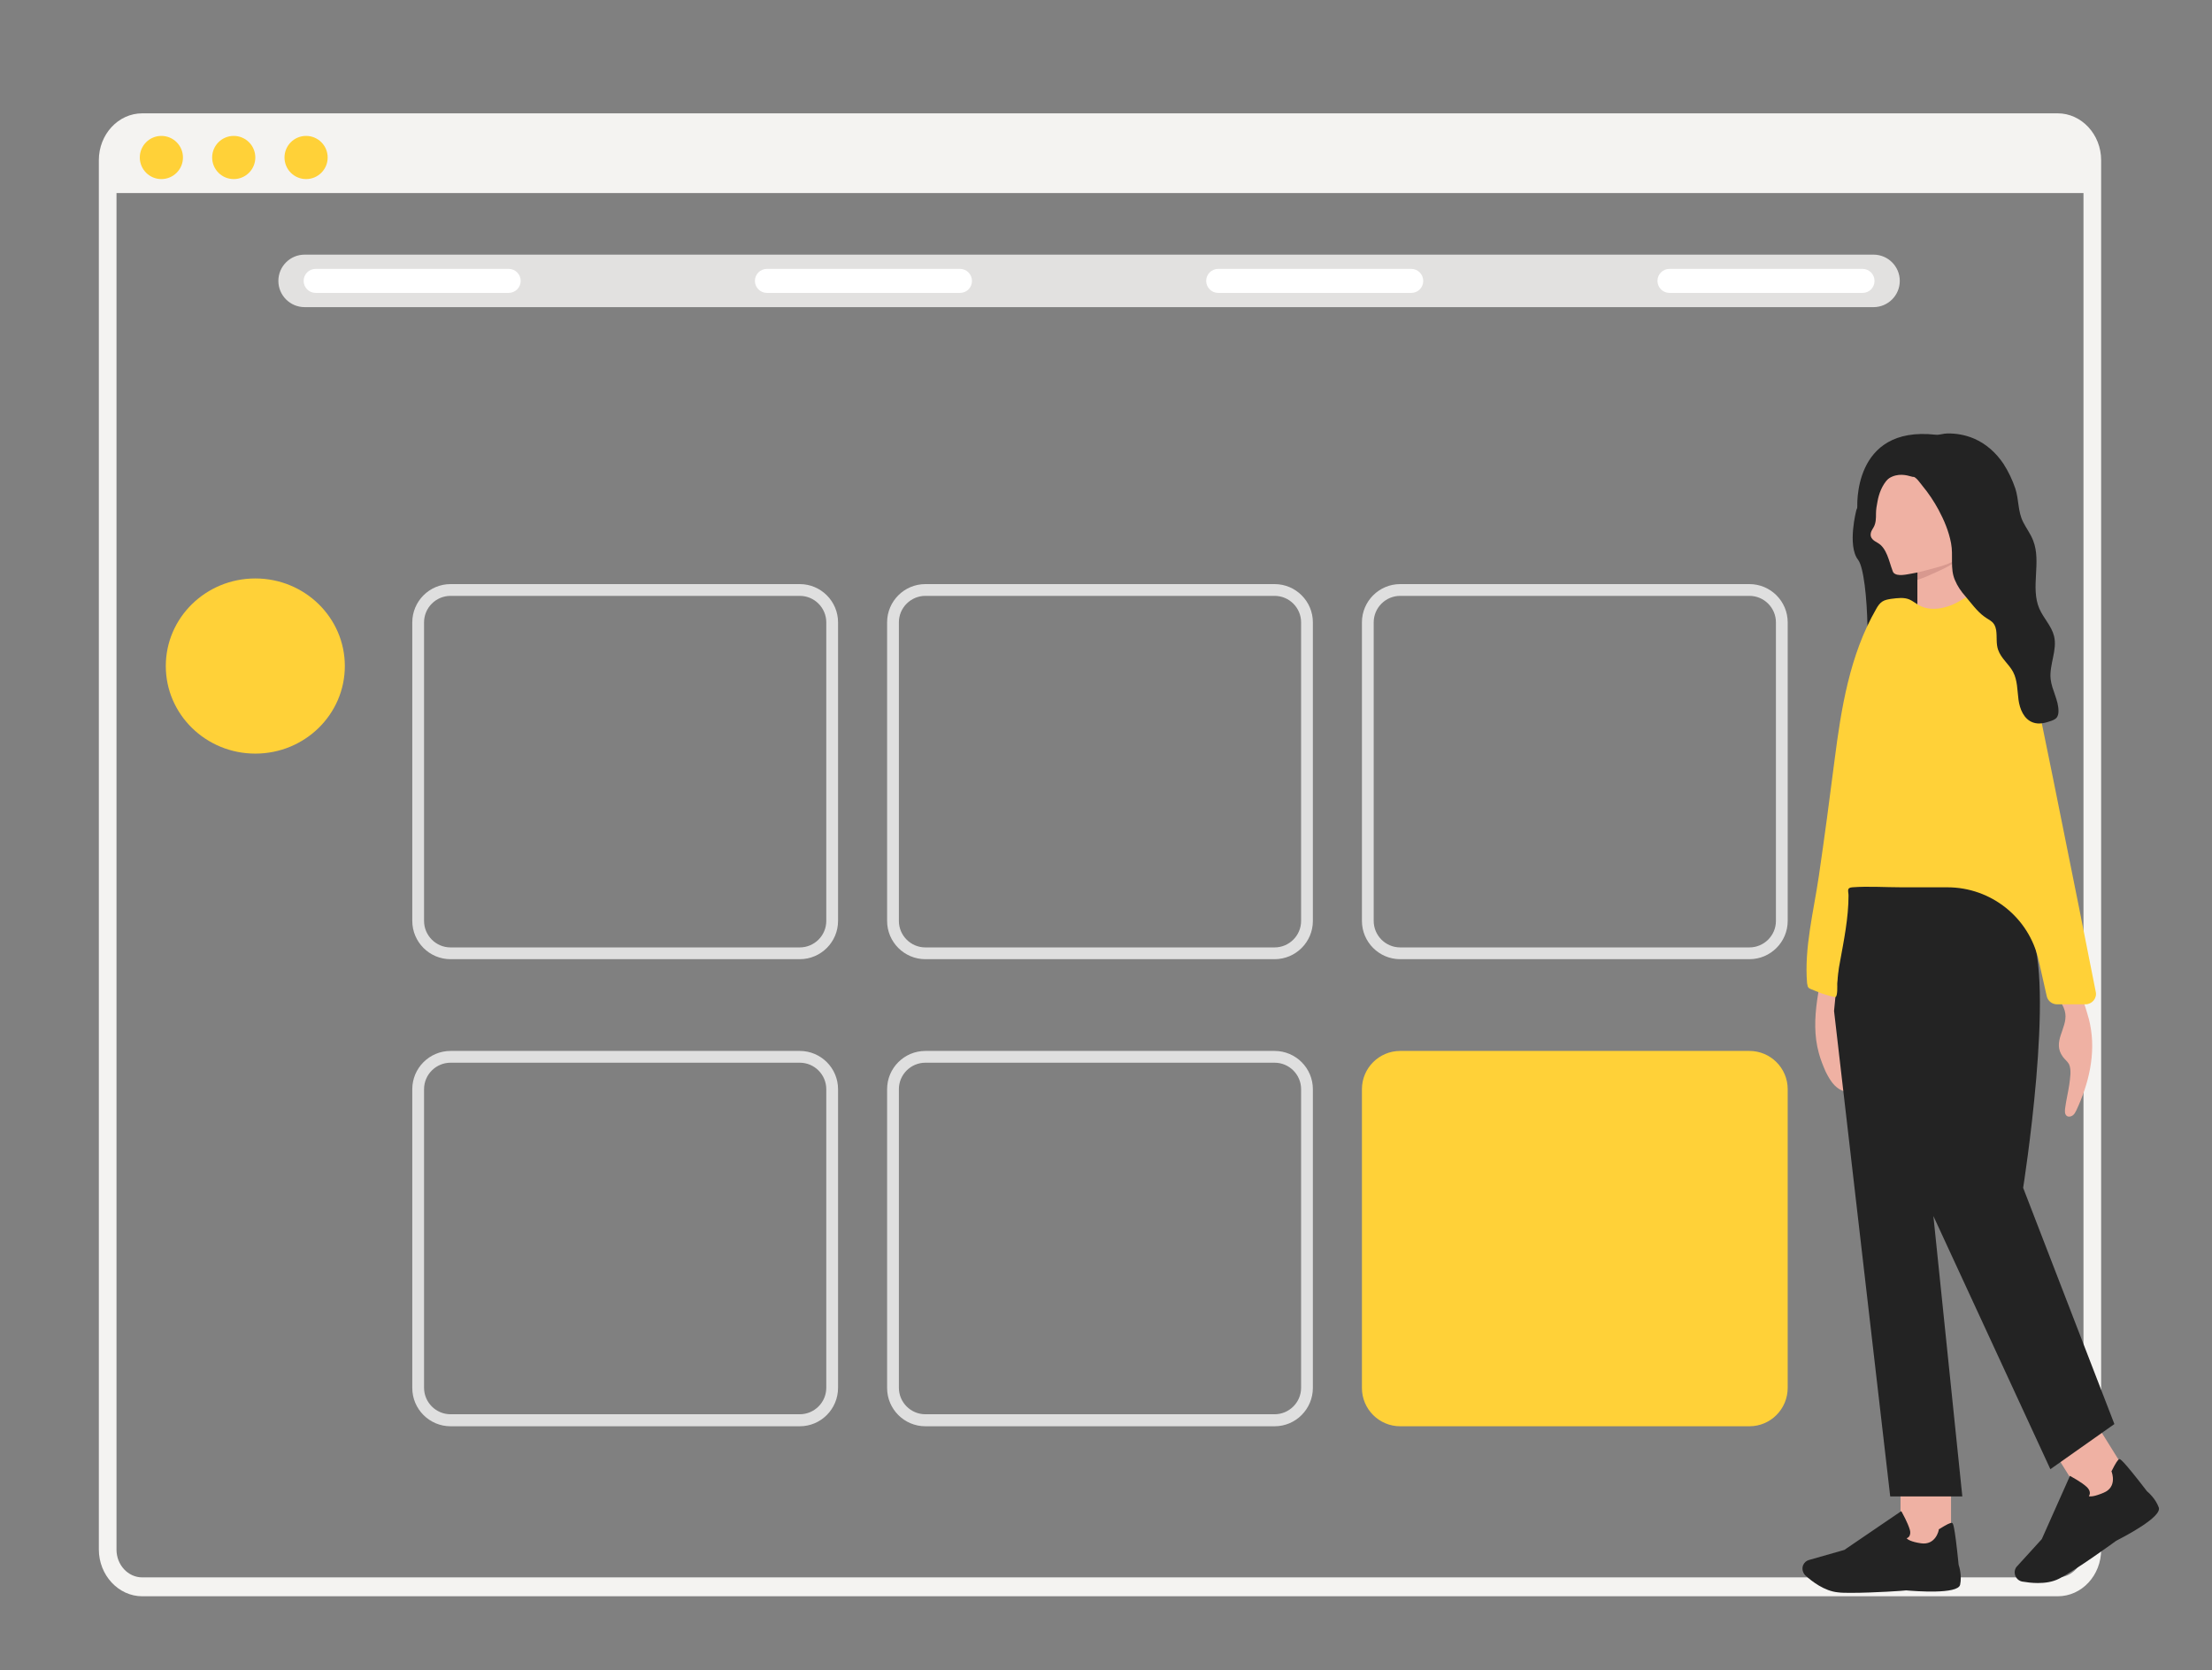
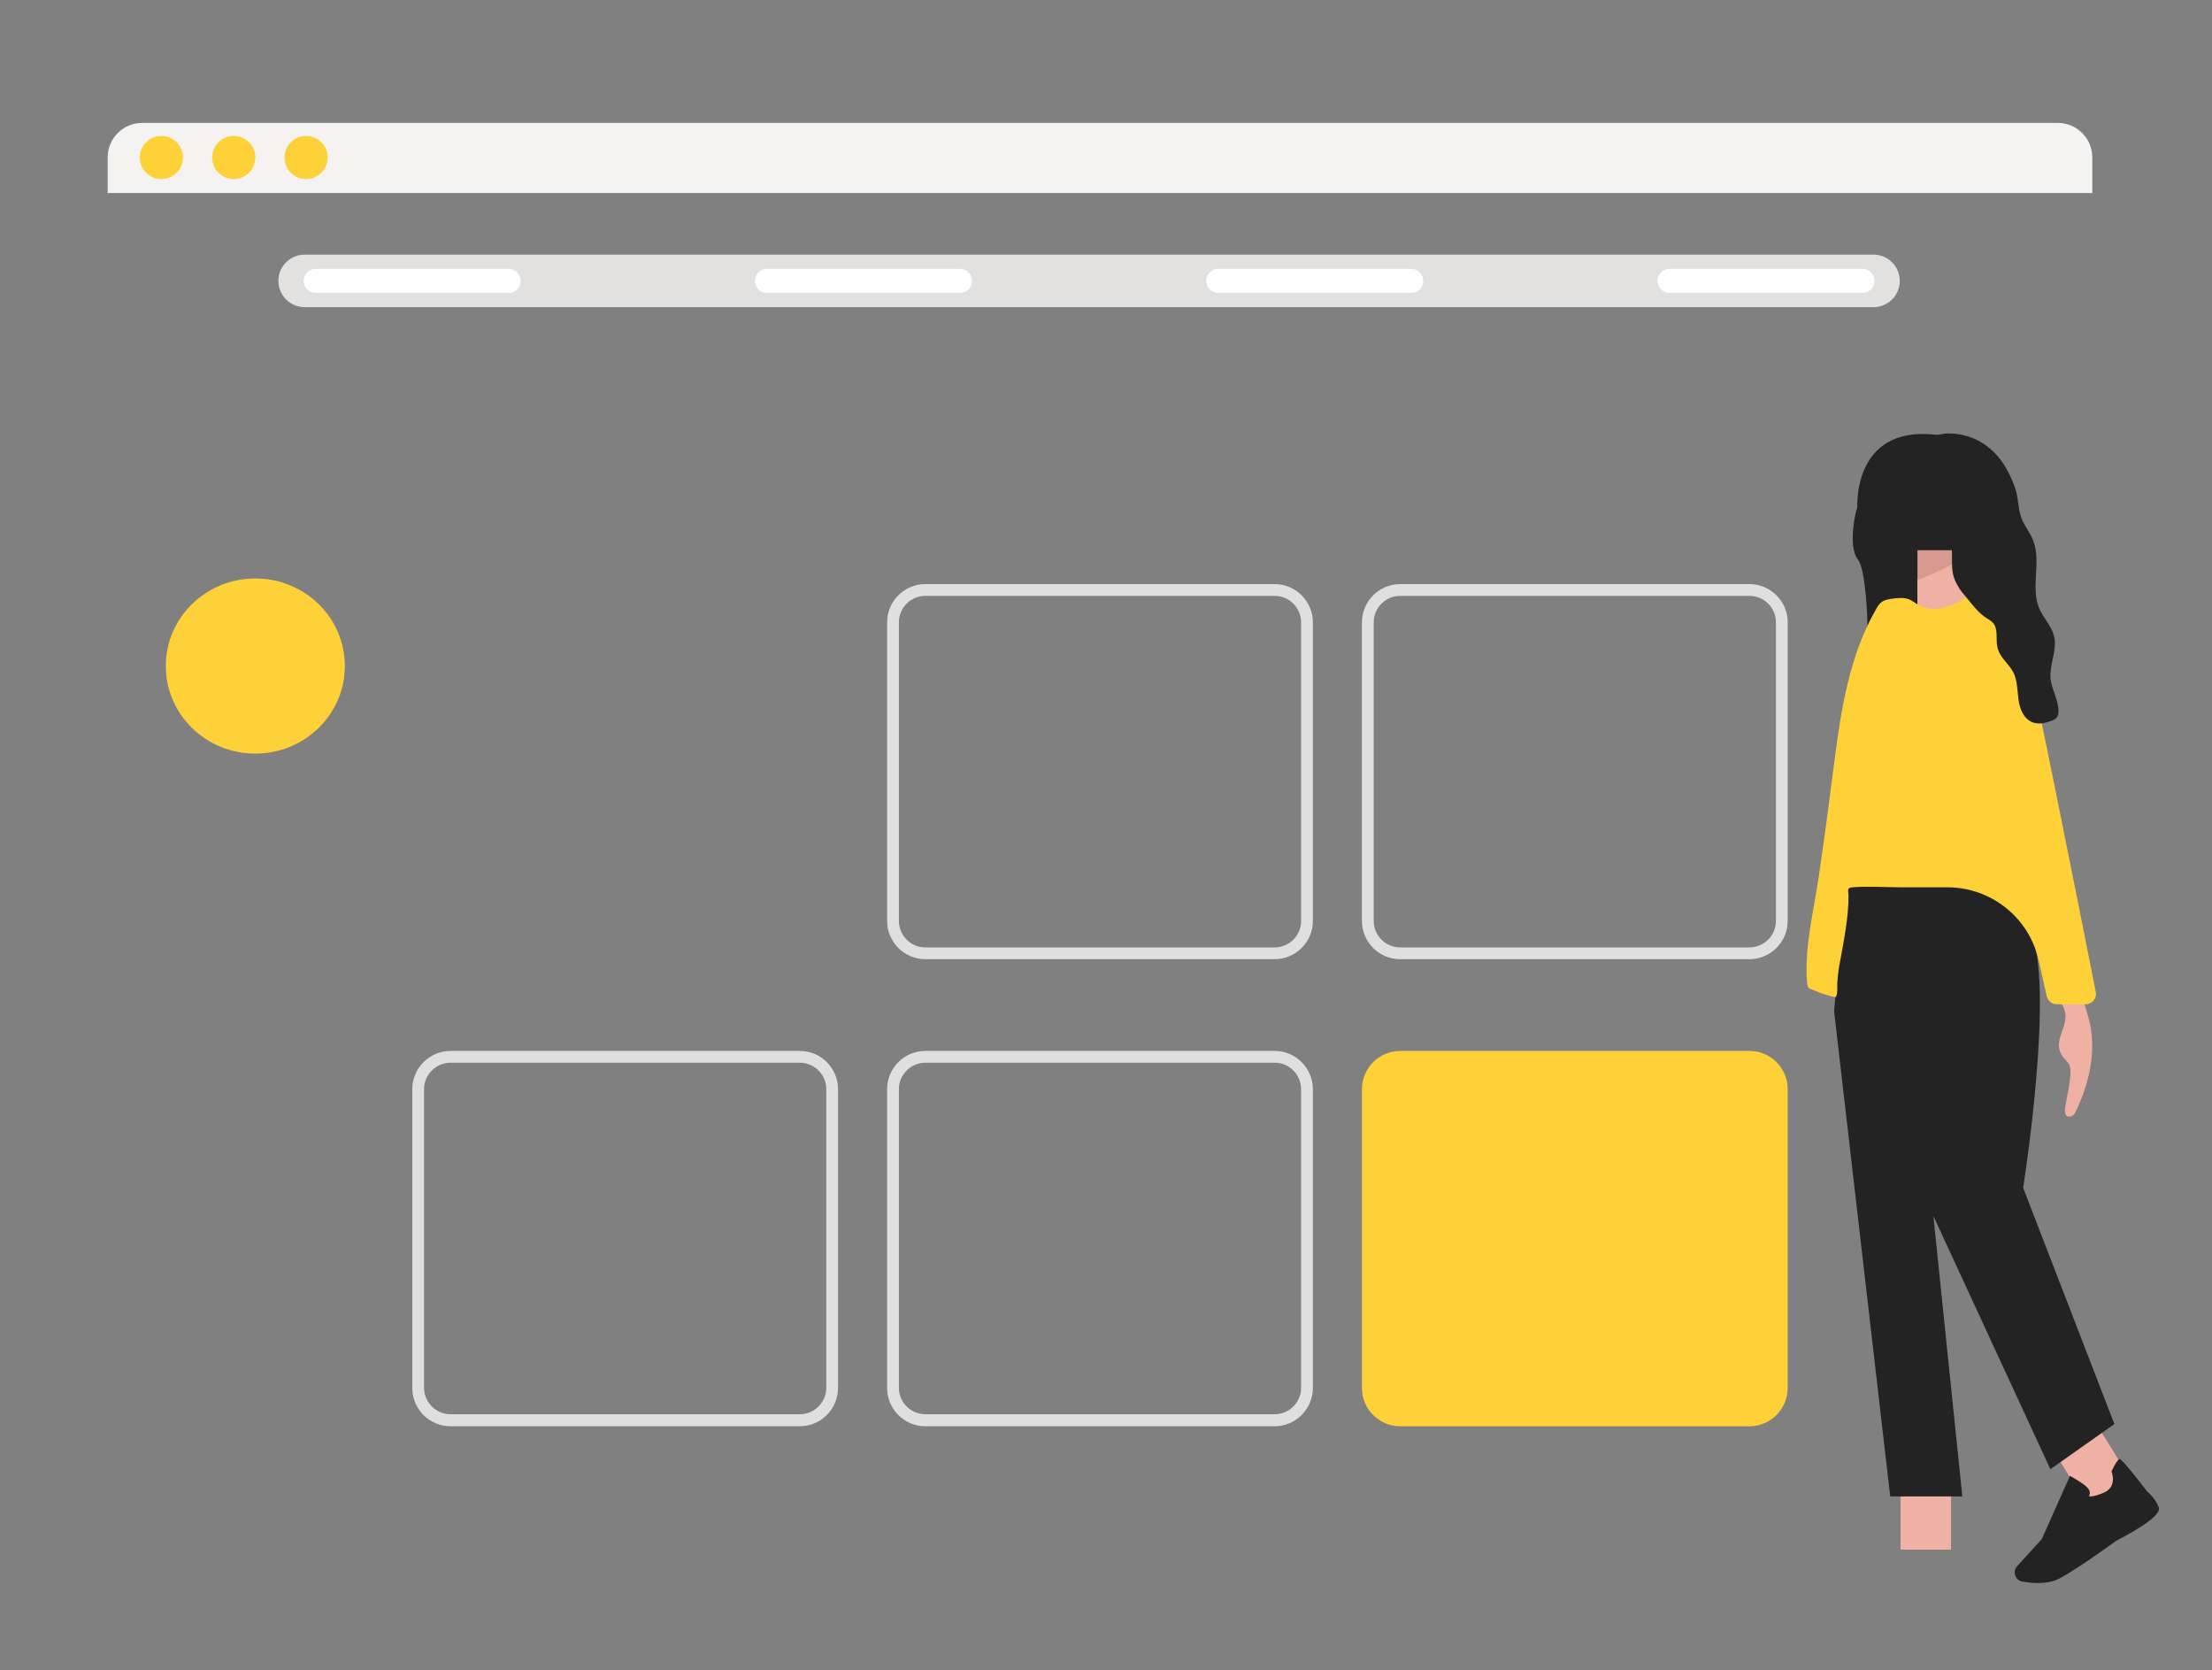
<svg xmlns="http://www.w3.org/2000/svg" id="Layer_1" x="0px" y="0px" viewBox="0 0 901.9 680.9" style="enable-background:new 0 0 901.9 680.9;" xml:space="preserve">
  <rect x="0" y="0" width="901.9" height="680.9" fill="#808080" stroke="none" />
  <style type="text/css">	.st0{fill:#232323;}	.st1{fill:#D8998F;}	.st2{fill:#EFB1A3;}	.st3{fill:#FFD138;}	.st4{fill:#F4F3F1;}	.st5{fill:#E2E1E0;}	.st6{fill:#DFDFDF;}	.st7{fill:#FFFFFF;}</style>
  <path class="st0" d="M761.1,197.6l14.7-11.4c0,0,16.8,5.2,17.2,5.4c0.4,0.2,26,59.5,26,59.5s-65.5,33.5-60.7,30.3 c4.8-3.3,3.8-47.5-0.7-53.2c-4.5-5.8-0.7-20.3-0.7-20.3L761.1,197.6L761.1,197.6L761.1,197.6z" />
  <polygon class="st1" points="801.7,224.3 781.8,224.3 781.8,255.9 803.8,248.7 " />
  <g>
    <path class="st2" d="M797.5,228.9c-2.2,1.6-4.7,2.8-7.1,3.9c-2.8,1.3-5.6,2.6-8.6,3.6c0,0,0,0,0,0v19.5l22-7.2l-2-24.4  C800.6,226,799.2,227.6,797.5,228.9z" />
  </g>
  <ellipse class="st3" cx="104.1" cy="271.5" rx="36.5" ry="35.7" />
-   <path class="st4" d="M839,650.7H58c-9.7,0-17.7-8.6-17.7-19.1V65.3c0-10.5,7.9-19.1,17.7-19.1h781c9.7,0,17.7,8.6,17.7,19.1v566.4 C856.7,642.2,848.8,650.7,839,650.7L839,650.7z M58,54c-5.8,0-10.5,5.1-10.5,11.3v566.4c0,6.2,4.7,11.3,10.5,11.3h781 c5.8,0,10.5-5.1,10.5-11.3V65.3c0-6.2-4.7-11.3-10.5-11.3H58z" />
  <path class="st4" d="M853.1,64.2v14.5H43.9V64.2c0-7.8,6.3-14.1,14.1-14.1h781C846.8,50.1,853.1,56.4,853.1,64.2z" />
  <circle class="st3" cx="65.8" cy="64.2" r="8.8" />
  <circle class="st3" cx="95.3" cy="64.2" r="8.8" />
  <circle class="st3" cx="124.8" cy="64.2" r="8.8" />
  <path class="st5" d="M124.2,103.8h639.7c5.9,0,10.7,4.8,10.7,10.7l0,0c0,5.9-4.8,10.7-10.7,10.7H124.2c-5.9,0-10.7-4.8-10.7-10.7 l0,0C113.5,108.6,118.3,103.8,124.2,103.8z" />
-   <path class="st6" d="M326.1,391H183.7c-8.6,0-15.6-7-15.6-15.6V253.7c0-8.6,7-15.6,15.6-15.6h142.4c8.6,0,15.6,7,15.6,15.6v121.7 C341.7,384,334.7,391,326.1,391z M183.7,242.9c-5.9,0-10.8,4.8-10.8,10.8v121.7c0,5.9,4.8,10.8,10.8,10.8h142.4 c5.9,0,10.8-4.8,10.8-10.8V253.7c0-5.9-4.8-10.8-10.8-10.8C326.1,242.9,183.7,242.9,183.7,242.9z" />
  <path class="st6" d="M519.7,391H377.3c-8.6,0-15.6-7-15.6-15.6V253.7c0-8.6,7-15.6,15.6-15.6h142.4c8.6,0,15.6,7,15.6,15.6v121.7 C535.3,384,528.3,391,519.7,391L519.7,391z M377.3,242.9c-5.9,0-10.8,4.8-10.8,10.8v121.7c0,5.9,4.8,10.8,10.8,10.8h142.4 c5.9,0,10.8-4.8,10.8-10.8V253.7c0-5.9-4.8-10.8-10.8-10.8C519.7,242.9,377.3,242.9,377.3,242.9z" />
  <path class="st6" d="M713.3,391H570.9c-8.6,0-15.6-7-15.6-15.6V253.7c0-8.6,7-15.6,15.6-15.6h142.4c8.6,0,15.6,7,15.6,15.6v121.7 C728.9,384,721.9,391,713.3,391z M570.9,242.9c-5.9,0-10.8,4.8-10.8,10.8v121.7c0,5.9,4.8,10.8,10.8,10.8h142.4 c5.9,0,10.8-4.8,10.8-10.8V253.7c0-5.9-4.8-10.8-10.8-10.8C713.3,242.9,570.9,242.9,570.9,242.9z" />
  <path class="st6" d="M326.1,581.4H183.7c-8.6,0-15.6-7-15.6-15.6V444c0-8.6,7-15.6,15.6-15.6h142.4c8.6,0,15.6,7,15.6,15.6v121.7 C341.7,574.4,334.7,581.4,326.1,581.4z M183.7,433.2c-5.9,0-10.8,4.8-10.8,10.8v121.7c0,5.9,4.8,10.8,10.8,10.8h142.4 c5.9,0,10.8-4.8,10.8-10.8V444c0-5.9-4.8-10.8-10.8-10.8H183.7z" />
  <path class="st6" d="M519.7,581.4H377.3c-8.6,0-15.6-7-15.6-15.6V444c0-8.6,7-15.6,15.6-15.6h142.4c8.6,0,15.6,7,15.6,15.6v121.7 C535.3,574.4,528.3,581.4,519.7,581.4L519.7,581.4z M377.3,433.2c-5.9,0-10.8,4.8-10.8,10.8v121.7c0,5.9,4.8,10.8,10.8,10.8h142.4 c5.9,0,10.8-4.8,10.8-10.8V444c0-5.9-4.8-10.8-10.8-10.8H377.3z" />
  <path class="st3" d="M713.3,581.4H570.9c-8.6,0-15.6-7-15.6-15.6V444c0-8.6,7-15.6,15.6-15.6h142.4c8.6,0,15.6,7,15.6,15.6v121.7 C728.9,574.4,721.9,581.4,713.3,581.4z" />
-   <path id="uuid-e8a90abb-812c-425b-81fc-a172025cdd8e-44-44-47-46_00000168076092722294656560000002471502811201829263_" class="st2" d=" M759.8,389.3c0,0-14.8-3.1-14.8-3.1c-2.5,14-7.3,29.1-3.4,43.1c0.7,2.6,1.7,5.1,2.8,7.6c1,2,2.1,4,3.7,5.6c1.6,1.6,3.7,2.7,6,2.7 c0.2-5.7,0.8-11.4,1.3-17.1c0.4-4.3,0-8.7-0.3-13c-0.1-2-0.3-4,0.1-5.9c0.4-1.8,0.9-3.6,1.3-5.5 C756.6,402.8,759.7,389.3,759.8,389.3z" />
  <rect x="774.9" y="602.5" class="st2" width="20.6" height="29.2" />
-   <path class="st0" d="M754.9,649.3c9,0,22.2-0.9,22.3-1c3.5,0.3,21.1,1.7,22-2.3c0.8-3.7-0.4-7.6-0.6-8.1c-1.7-16.8-2.3-17-2.7-17.1 c-0.6-0.2-2.3,0.7-5.2,2.5l-0.2,0.1l0,0.2c0,0.3-1.3,6.4-7.3,5.5c-4.1-0.6-5.4-1.6-5.8-2c0.3-0.2,0.8-0.4,1.1-0.9 c0.4-0.7,0.5-1.6,0.2-2.6c-0.8-2.8-3.1-6.9-3.2-7.1l-0.3-0.5L752,631.8l-14.4,4.1c-1.1,0.3-2,1.1-2.4,2.1l0,0 c-0.6,1.4-0.2,3.1,0.9,4.2c2.6,2.4,7.8,6.4,13.3,6.9C750.8,649.3,752.8,649.3,754.9,649.3L754.9,649.3L754.9,649.3z" />
  <rect x="842.8" y="582.8" transform="matrix(0.849 -0.529 0.529 0.849 -186.896 541.92)" class="st2" width="20.6" height="29.2" />
  <path class="st0" d="M830.9,645.3c2.9,0,6-0.4,8.7-1.8c6.7-3.4,23.1-15.3,23.2-15.4c3.1-1.6,18.8-9.7,17.4-13.6 c-1.3-3.6-4.3-6.2-4.8-6.6c-10.3-13.4-11-13.2-11.3-13.1c-0.6,0.2-1.6,1.8-3.1,4.8l-0.1,0.2l0.1,0.2c0.1,0.3,2.3,6.2-3.3,8.5 c-3.8,1.6-5.4,1.6-6,1.4c0.2-0.3,0.4-0.8,0.4-1.3c0-0.8-0.4-1.6-1.2-2.4c-2.1-2-6.3-4.2-6.4-4.3l-0.5-0.3l-11.5,25.8l-10.1,11.1 c-0.8,0.8-1.1,2-0.9,3.1l0,0c0.3,1.6,1.5,2.8,3,3.1C826.3,645,828.5,645.3,830.9,645.3L830.9,645.3L830.9,645.3z" />
  <path class="st0" d="M810.6,358.5c0,0,6.7,0,17.1,20.9c10.5,20.9-2.8,104.8-2.8,104.8l37.2,96.3L836,598.9l-47.7-103.2L800.1,610 h-29.4l-22.9-197.9l5.2-53.6L810.6,358.5L810.6,358.5L810.6,358.5z" />
  <path id="uuid-dec0bcbe-f1ad-43aa-8153-40375ac32d1e-45-45-48-47_00000138544733192520156920000000474269547936357016_" class="st2" d=" M852.2,417.6c-0.2-0.8-0.3-1.5-0.5-2.2c-1.1-4.3-2.9-8.4-3.3-12.8c-0.3-3.3-0.8-6.6-1.2-10c-0.6-4.5-1.2-9-1.8-13.4 c0,0-15,2.4-15,2.4c0.1,0,1.2,6.4,1.3,6.9c0.6,3.4,1,6.3,2.7,9.4c2,3.6,3.9,7.2,5.9,10.7c0.8,1.4,1.6,2.9,1.8,4.6 c0.8,6.1-5.5,11.5-1,17.6c0.8,1.1,1.9,1.9,2.5,3c1.1,2.3,0.4,6,0.1,8.4c-0.5,3.3-1.3,6.5-1.7,9.7c-0.1,1.1-0.2,2.3,0.7,3 c0.7,0.5,1.7,0.3,2.4-0.2s1.1-1.3,1.5-2.1C851.7,441.7,854.6,429.5,852.2,417.6z" />
  <path class="st3" d="M737.1,402.2c0.1,0.1,0.1,0.2,0.2,0.3c0.3,0.4,0.8,0.6,1.3,0.8c1.3,0.5,2.7,1.1,4,1.6c0.6,0.2,5.2,1.7,5.8,1.5 c0.9-0.4,0.7-4.6,0.7-5.4c0.2-3,0.5-5.8,1.1-8.8c1.6-8.8,3.5-18.1,3.5-27.1c0-1.8-0.9-3.2,1.5-3.4c6.6-0.5,13.4,0,20,0H794 c17.8,0,33.3,12.3,37.2,29.7c1.3,5.9,2.6,11.3,3.3,14.6c0.4,2,2.2,3.4,4.2,3.4h11.6c2.7,0,4.8-2.5,4.2-5.1 c-5.3-27-30-151-32.3-156.8c-0.8-2.1-3.6-3.2-7-3.8l0-0.1h-0.6c-3.8,0-7.7-0.8-11.6-0.4c-1.7,0.2-3,1.3-4.5,2.1 c-1.8,1-3.7,1.8-5.7,2.3c-3.5,0.9-7.4,0.9-10.6-1c-1.2-0.7-2.3-1.6-3.6-2.2c-2.3-1-4.9-0.6-7.4-0.3c-1.3,0.2-2.6,0.4-3.7,1.1 c-1.1,0.7-1.9,1.9-2.5,3c-10.8,18.7-14.3,40.6-17,61.7c-2,15.7-4.1,31.5-6.4,47.2c-2.1,14.4-6,29.2-4.8,43.7 C736.9,401.4,737,401.8,737.1,402.2z" />
  <path class="st7" d="M207.4,119.4h-78.7c-2.7,0-4.9-2.2-4.9-4.9s2.2-4.9,4.9-4.9h78.7c2.7,0,4.9,2.2,4.9,4.9 S210.1,119.4,207.4,119.4z" />
  <path class="st7" d="M391.4,119.4h-78.7c-2.7,0-4.9-2.2-4.9-4.9s2.2-4.9,4.9-4.9h78.7c2.7,0,4.9,2.2,4.9,4.9 S394.2,119.4,391.4,119.4z" />
  <path class="st7" d="M575.4,119.4h-78.7c-2.7,0-4.9-2.2-4.9-4.9s2.2-4.9,4.9-4.9h78.7c2.7,0,4.9,2.2,4.9,4.9 S578.2,119.4,575.4,119.4z" />
  <path class="st7" d="M759.4,119.4h-78.7c-2.7,0-4.9-2.2-4.9-4.9s2.2-4.9,4.9-4.9h78.7c2.7,0,4.9,2.2,4.9,4.9 S762.2,119.4,759.4,119.4z" />
-   <path class="st2" d="M784.5,189.3c12.1,0,21.9,9.8,21.9,21.9c0,7.1-3.7,14.4-10.1,17.7c-2.4,1.2-5,2-7.7,2.7c-3,0.8-6,1.7-9.1,2.2 c-1.9,0.3-6,1.4-7.5-0.4c-0.2-0.3-0.3-0.6-0.4-0.9c-1.4-3.7-2.3-9.1-6-11.2c-1.6-0.9-3.3-1.9-2.8-4.1c0.2-0.9,0.8-1.6,1.2-2.4 c0.9-1.7,0.9-3.6,0.9-5.5c0-1.6,0.3-3.3,0.6-4.8c0.6-3.4,1.9-6.7,4.3-9.3C773.4,191.2,779.3,189.3,784.5,189.3z" />
  <path class="st0" d="M757.3,207.2l5.4,0.9c5-20,16.3-13.5,17.4-13.7c1-0.2,3.2,3,3.7,3.6c2.5,3,4.7,6.3,6.6,9.8 c2.3,4.3,4.2,8.8,5.1,13.6c1,5.1-0.5,10.3,1.6,15.1c1,2.4,2.5,4.6,4.2,6.5c2.2,2.6,4.9,6.3,7.7,8.3c2.4,1.8,4.3,2,4.9,5.6 c0.4,2.7-0.1,5.5,0.8,8c1.2,3.5,4.4,5.8,6.1,9c1.8,3.4,1.7,7.5,2.2,11.3c0.5,3.8,2.2,8,5.9,9.3c2.4,0.9,5.1,0.2,7.6-0.7 c0.8-0.3,1.6-0.7,2.1-1.3c0.5-0.7,0.7-1.6,0.7-2.5c0.1-4.5-2.7-8.7-3.2-13.2c-0.6-5.9,2.8-11.8,1.4-17.5c-1-4.1-4.3-7.3-6-11.2 c-3.7-8.6,0.9-19-2.5-27.7c-1-2.7-2.8-5-4.1-7.6c-2.2-4.3-1.7-9.1-3.2-13.7c-1.2-3.5-2.8-6.9-4.8-10c-3-4.5-7.1-8.2-12-10.3 c-3.5-1.5-7.3-2.2-11.1-2.1c-1.4,0-3.2,0.7-4.6,0.5C755,173.4,757.3,207.1,757.3,207.2z" />
</svg>